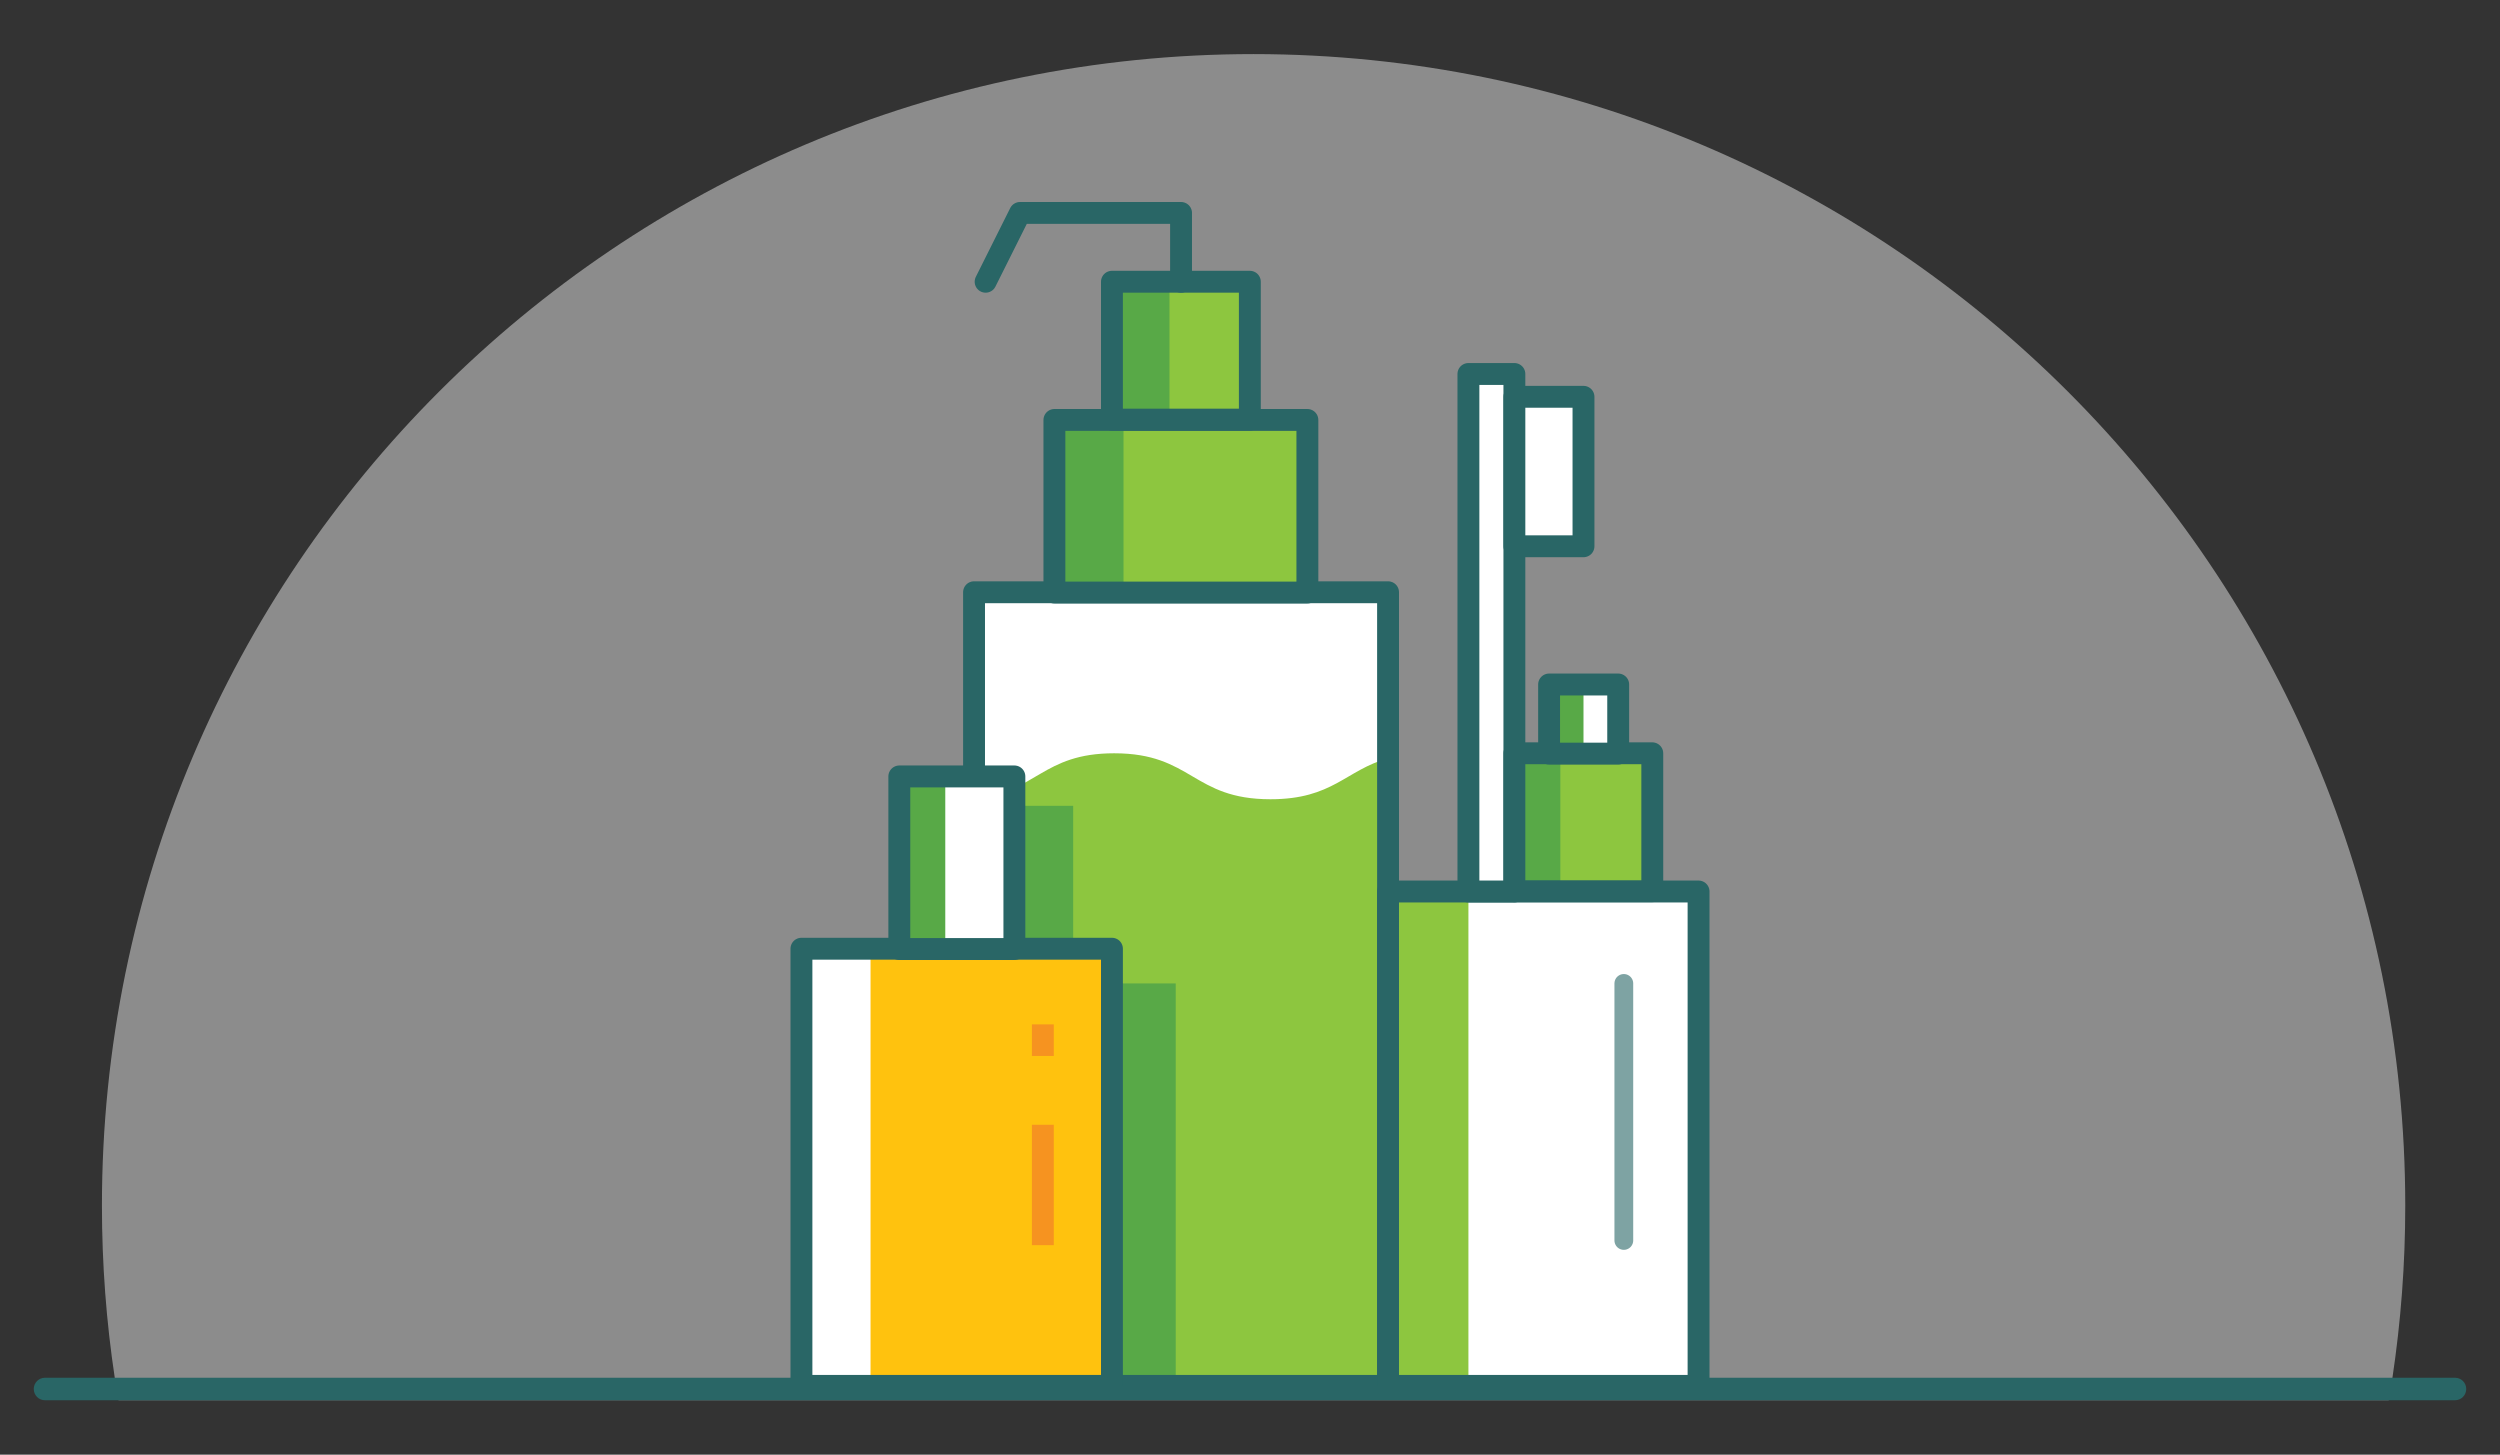
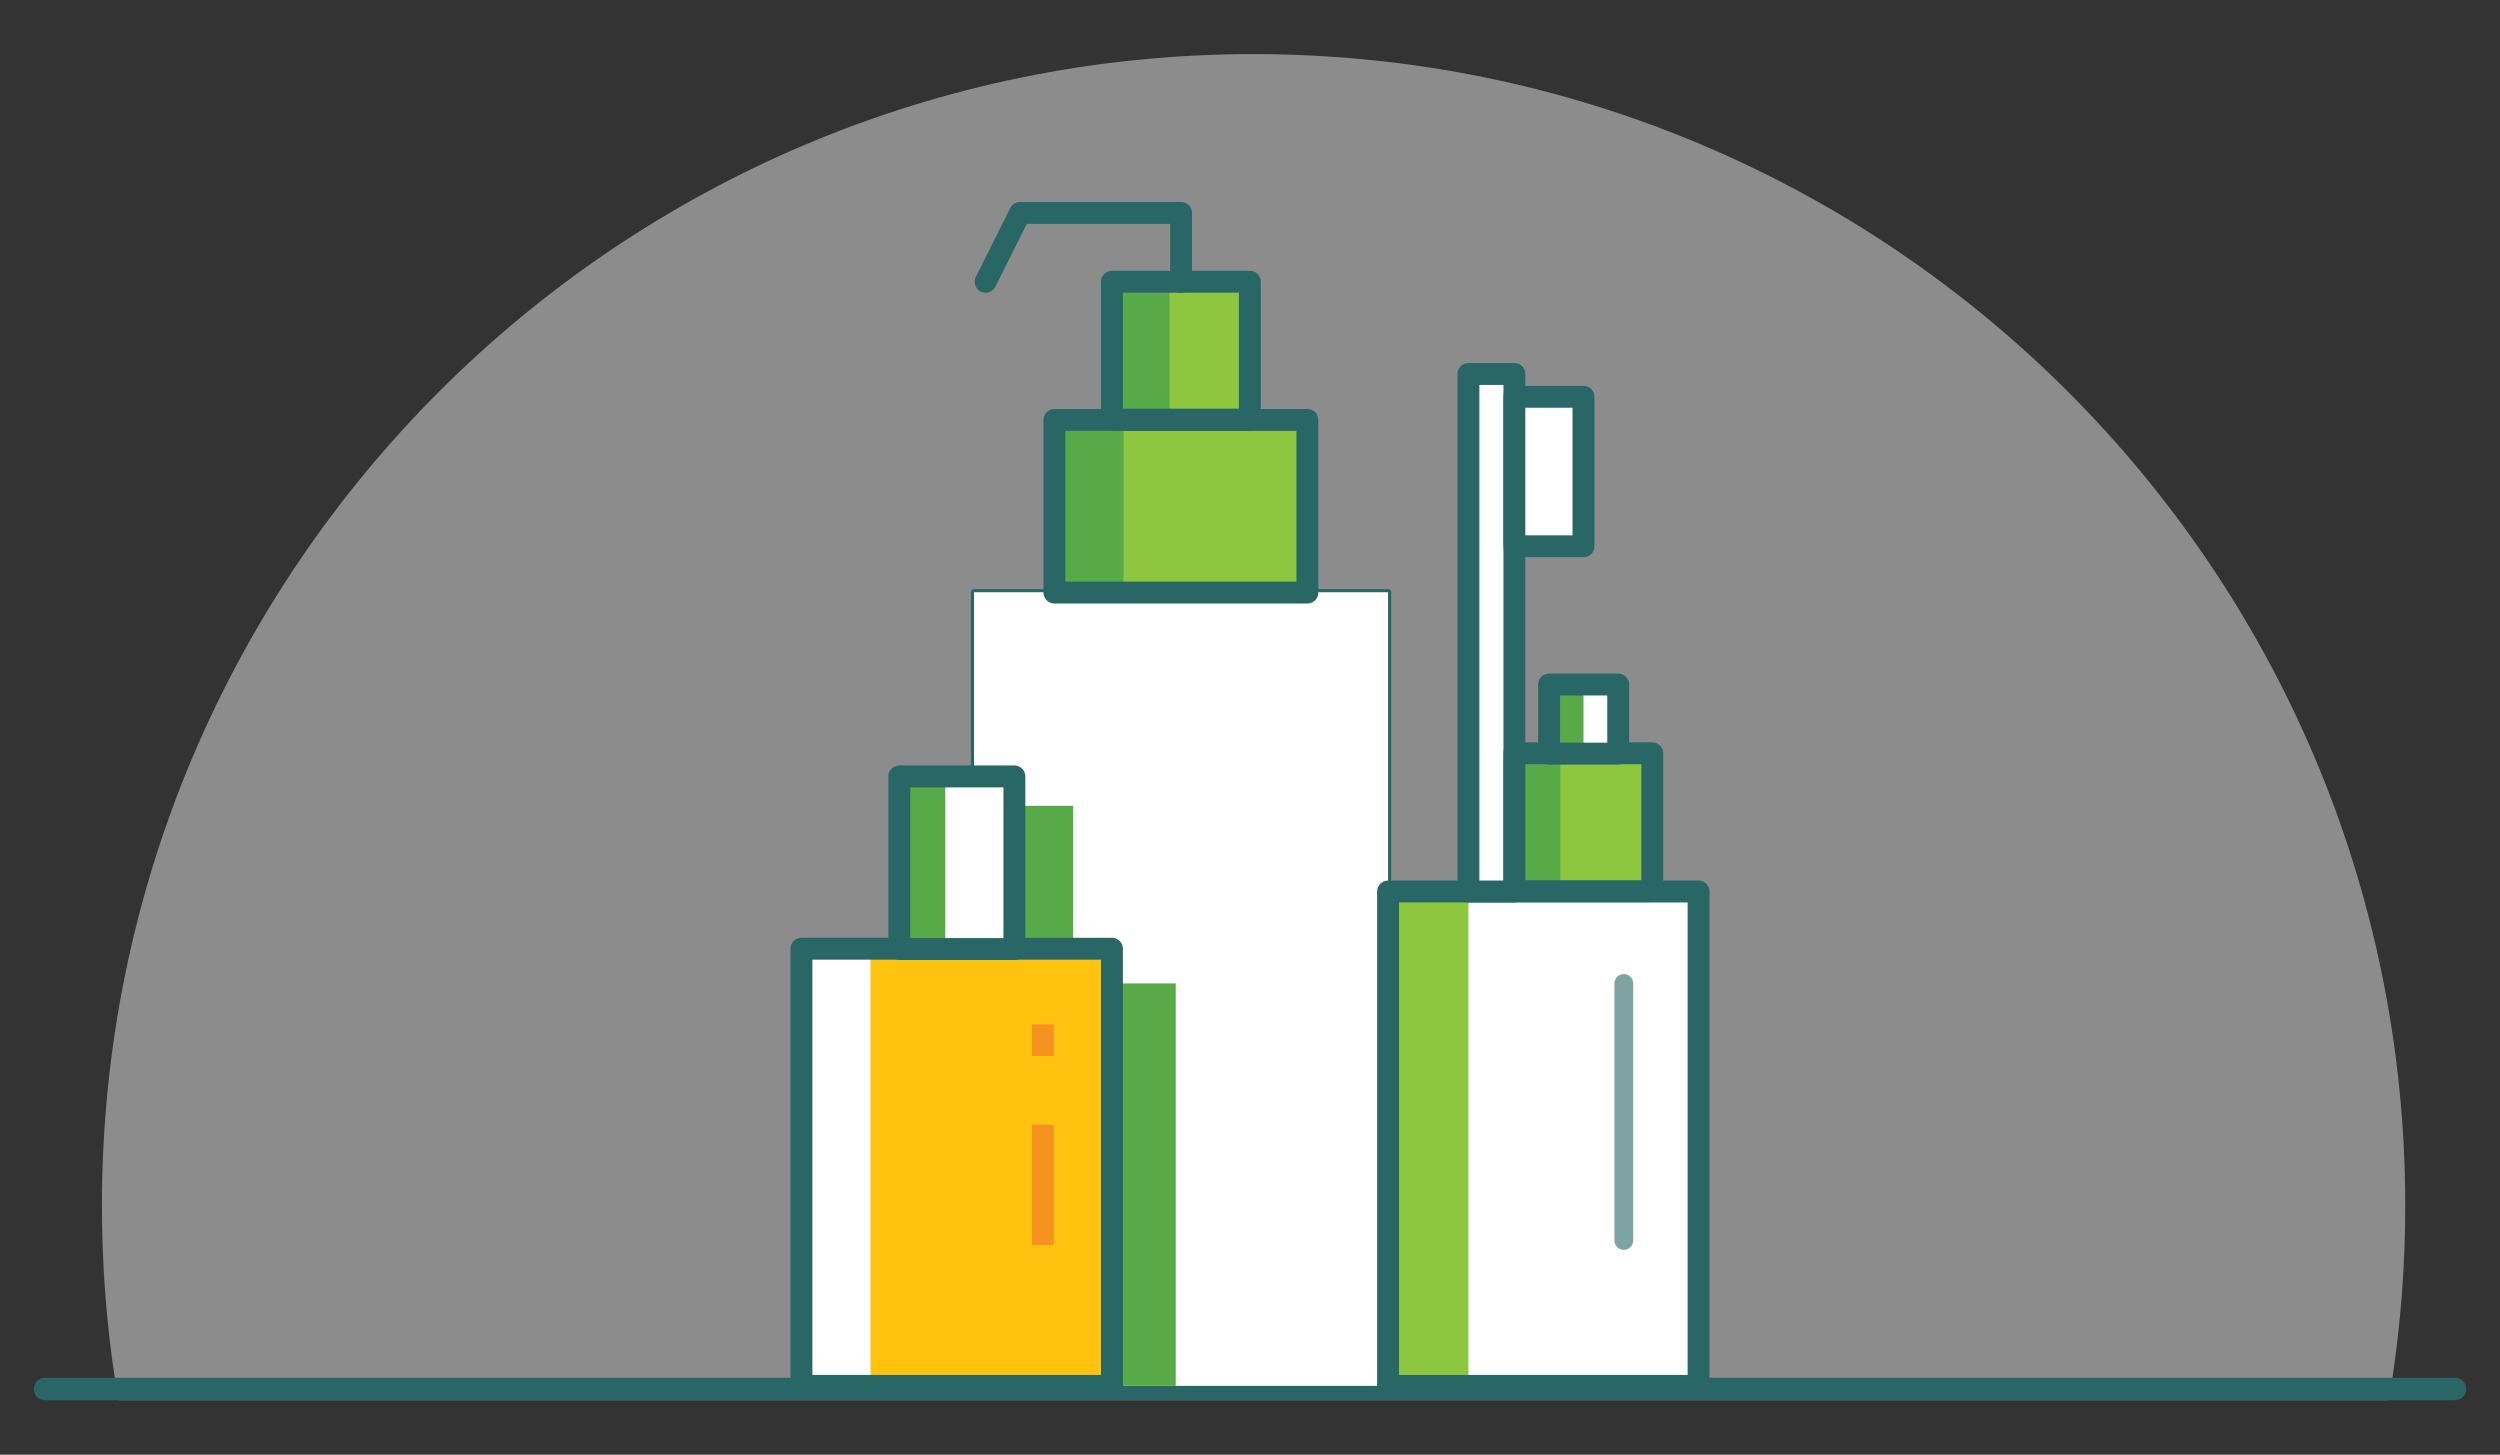
<svg xmlns="http://www.w3.org/2000/svg" version="1.1" id="Layer_1" x="0px" y="0px" viewBox="0 0 799.5 465.2" style="enable-background:new 0 0 799.5 465.2;" xml:space="preserve">
  <rect x="0" y="0" width="799.5" height="465.2" fill="#333333" stroke="none" />
  <style type="text/css">
	.st0{opacity:0.5;fill:#E6E6E6;}
	.st1{fill:#296666;}
	.st2{fill:none;stroke:#296666;stroke-width:2;stroke-linecap:round;stroke-linejoin:round;stroke-miterlimit:10;}
	.st3{fill:#FFFFFF;}
	.st4{fill:#8DC63F;}
	.st5{fill:#58A947;}
	.st6{fill:none;stroke:#296666;stroke-width:7;stroke-linecap:round;stroke-linejoin:round;stroke-miterlimit:10;}
	.st7{fill:#FFC20E;}
	.st8{opacity:0.6;fill:none;stroke:#296666;stroke-width:6;stroke-linecap:round;stroke-linejoin:round;stroke-miterlimit:10;}
	.st9{fill:#F6921E;stroke:#F69320;stroke-width:7;stroke-miterlimit:10;}
</style>
  <g>
    <g>
      <g>
        <path class="st0" d="M769.2,385.6c0,18.7-1.4,37-4.1,55c-0.4,2.4-0.7,4.8-1.2,7.2h-726c-0.4-2.4-0.8-4.8-1.2-7.2     c-2.7-17.9-4.1-36.3-4.1-55c0-203.4,164.9-368.3,368.3-368.3C604.3,17.4,769.2,182.3,769.2,385.6z" />
      </g>
      <g>
        <g>
          <path class="st1" d="M785.1,447.8H14.4c-2,0-3.6-1.6-3.6-3.6s1.6-3.6,3.6-3.6h770.7c2,0,3.6,1.6,3.6,3.6      S787.1,447.8,785.1,447.8z" />
        </g>
      </g>
    </g>
    <rect x="311.5" y="189.4" class="st2" width="132.4" height="253.8" />
    <rect x="311.5" y="189.4" class="st3" width="132.4" height="253.8" />
-     <path class="st4" d="M443.9,242.5v200.7H311.5V255.4c20-1.9,21.7-14.5,44.8-14.5c25,0,25,14.7,50,14.7   C426.3,255.6,430.3,246.3,443.9,242.5z" />
    <rect x="342.5" y="314.5" class="st5" width="33.5" height="128.7" />
    <rect x="326.4" y="257.7" class="st5" width="16.8" height="45.8" />
-     <rect x="311.5" y="189.4" class="st6" width="132.4" height="253.8" />
    <rect x="337.2" y="134.3" class="st4" width="80.9" height="55.2" />
    <rect x="337.2" y="134.3" class="st5" width="22.1" height="55.2" />
    <rect x="355.6" y="90.1" class="st4" width="44.1" height="44.1" />
    <rect x="355.6" y="90.1" class="st5" width="18.4" height="44.1" />
    <rect x="337.2" y="134.3" class="st6" width="80.9" height="55.2" />
    <rect x="355.6" y="90.1" class="st6" width="44.1" height="44.1" />
    <polyline class="st6" points="377.7,90.1 377.7,68.1 326.2,68.1 315.2,90.1  " />
    <rect x="443.9" y="285.1" class="st3" width="99.3" height="158.1" />
    <rect x="443.9" y="285.1" class="st4" width="25.7" height="158.1" />
    <rect x="443.9" y="285.1" class="st6" width="99.3" height="158.1" />
    <rect x="469.6" y="119.6" class="st3" width="14.7" height="165.5" />
    <rect x="469.6" y="119.6" class="st6" width="14.7" height="165.5" />
    <rect x="484.3" y="126.9" class="st3" width="22.1" height="47.8" />
    <rect x="484.3" y="126.9" class="st6" width="22.1" height="47.8" />
    <rect x="484.3" y="240.9" class="st4" width="44.1" height="44.1" />
    <rect x="484.3" y="240.9" class="st5" width="14.7" height="44.1" />
    <rect x="484.3" y="240.9" class="st6" width="44.1" height="44.1" />
    <rect x="495.4" y="218.9" class="st3" width="22.1" height="22.1" />
    <rect x="495.4" y="218.9" class="st5" width="11" height="22.1" />
    <rect x="495.4" y="218.9" class="st6" width="22.1" height="22.1" />
    <rect x="256.3" y="303.4" class="st7" width="99.3" height="139.8" />
    <rect x="256.3" y="303.4" class="st3" width="22.1" height="139.8" />
    <rect x="256.3" y="303.4" class="st6" width="99.3" height="139.8" />
    <rect x="287.6" y="248.3" class="st3" width="36.8" height="55.2" />
    <rect x="287.6" y="248.3" class="st5" width="14.7" height="55.2" />
    <rect x="287.6" y="248.3" class="st6" width="36.8" height="55.2" />
    <line class="st8" x1="519.3" y1="314.5" x2="519.3" y2="396.7" />
    <g>
      <line class="st9" x1="333.5" y1="327.6" x2="333.5" y2="337.7" />
      <line class="st9" x1="333.5" y1="359.7" x2="333.5" y2="398.2" />
    </g>
  </g>
</svg>